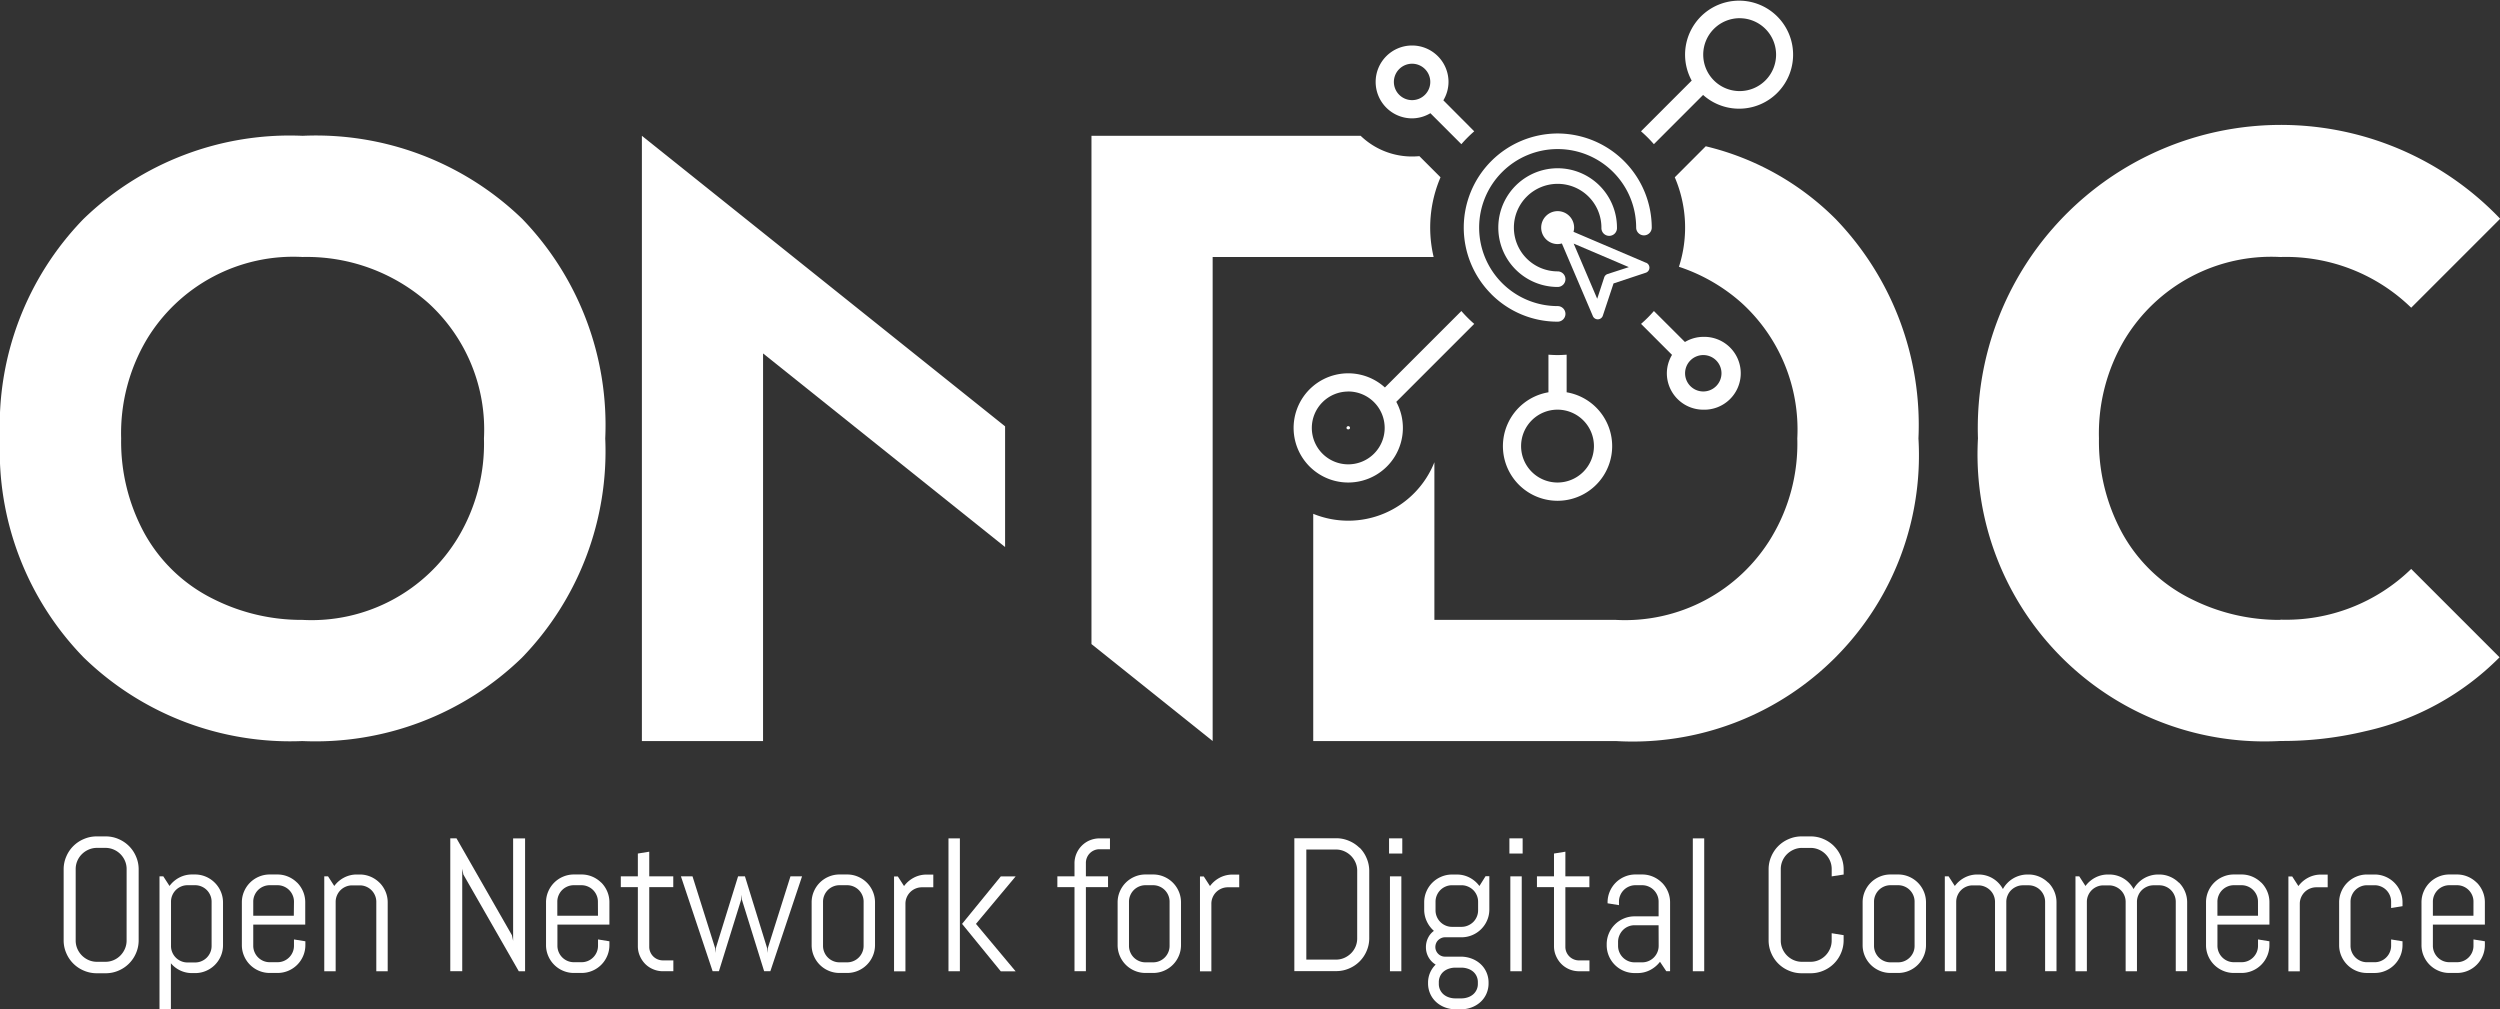
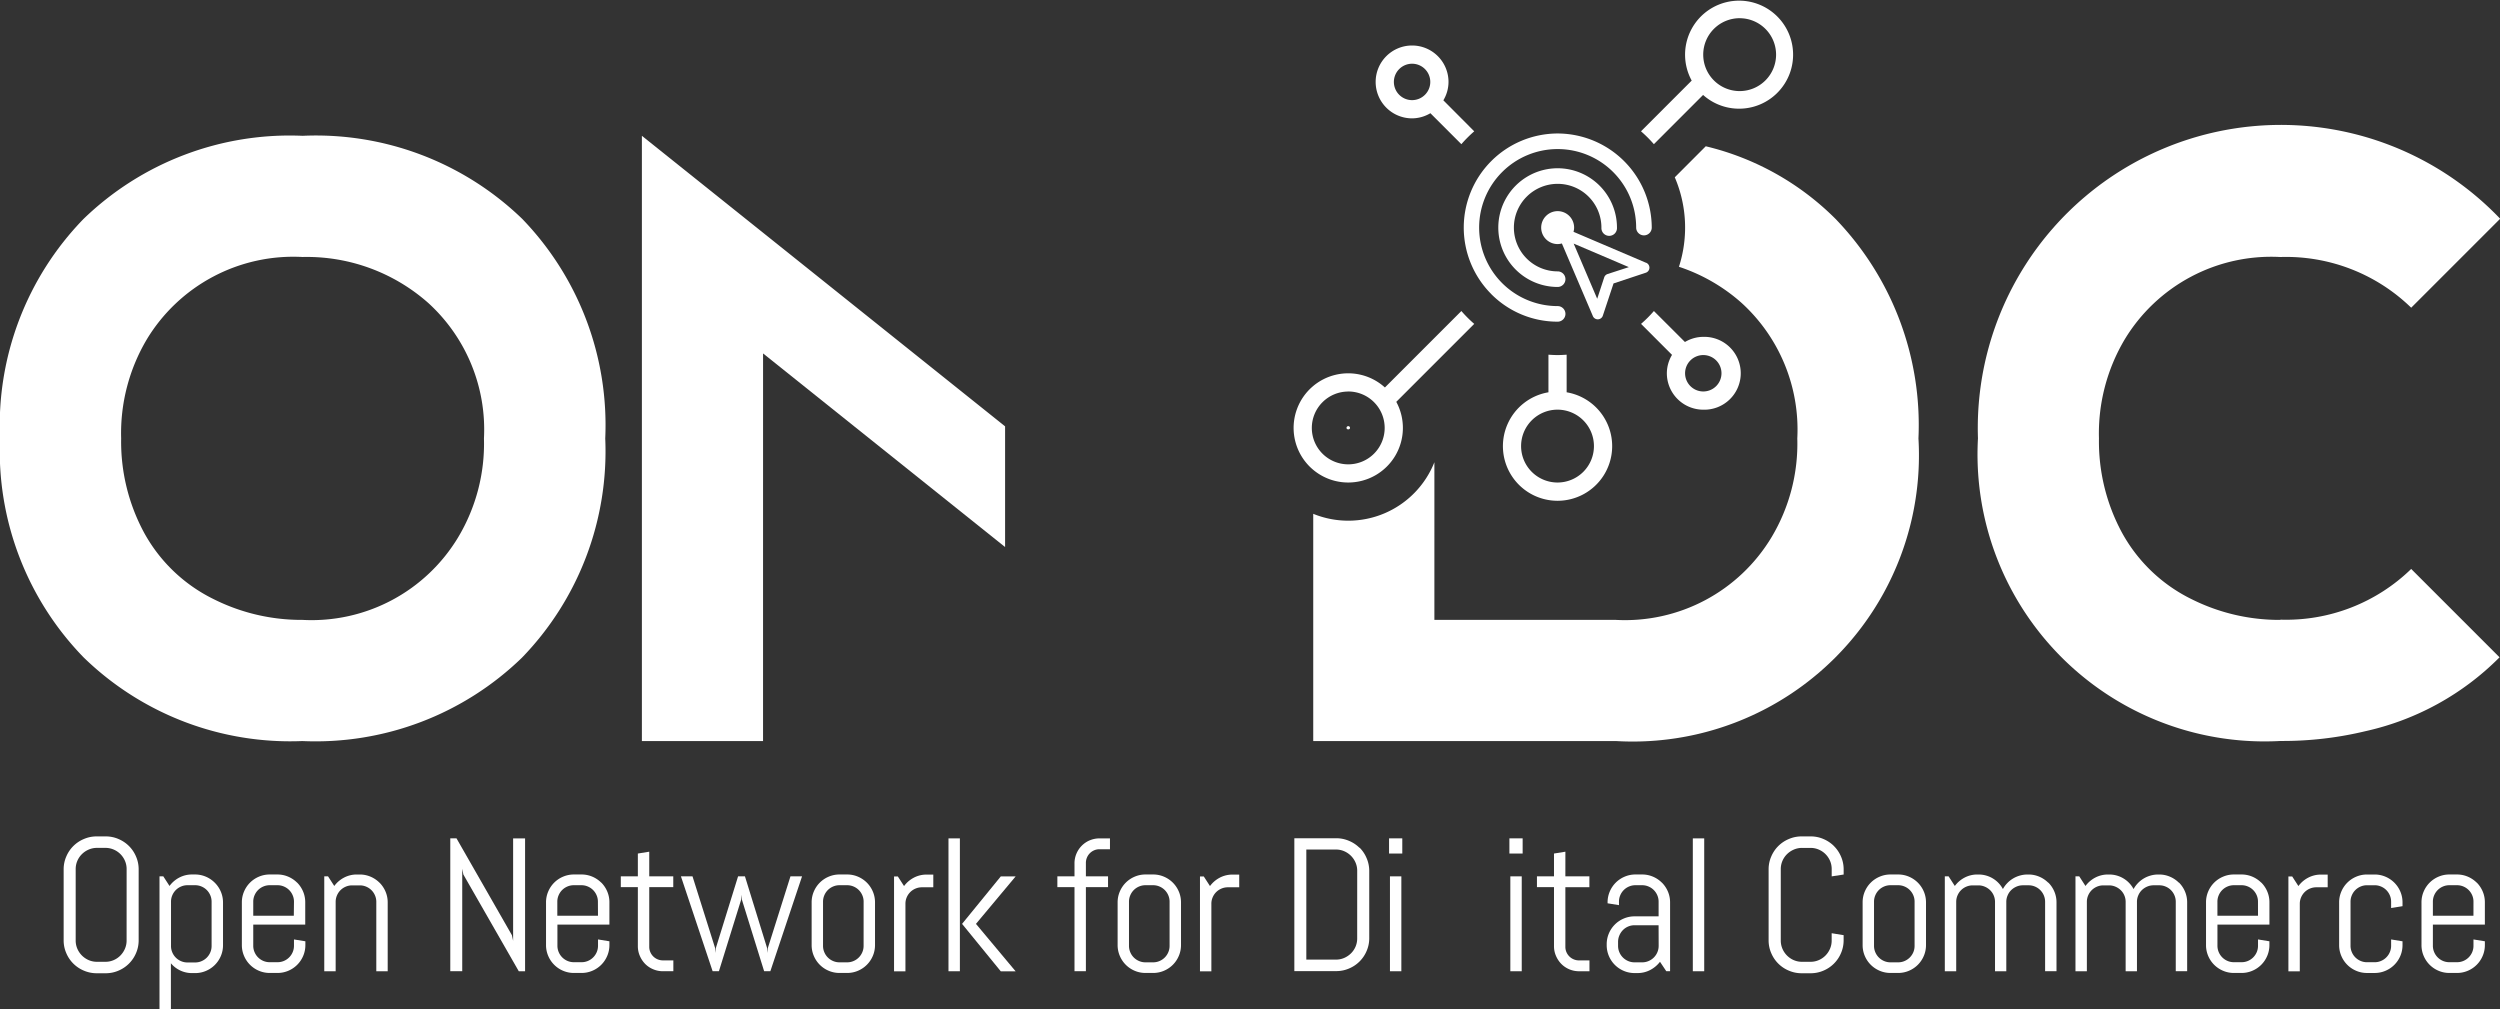
<svg xmlns="http://www.w3.org/2000/svg" width="93.681" height="37.819" viewBox="0 0 93.681 37.819">
  <rect x="0" y="0" width="93.681" height="37.819" fill="#333333" stroke="none" />
  <defs>
    <clipPath id="clip-path">
      <rect id="Rectangle_58482" data-name="Rectangle 58482" width="93.681" height="37.819" fill="none" />
    </clipPath>
  </defs>
  <g id="Group_168482" data-name="Group 168482" transform="translate(-422 -432)">
    <g id="Group_168481" data-name="Group 168481" transform="translate(422 432)">
      <g id="Group_168480" data-name="Group 168480" transform="translate(0 0)" clip-path="url(#clip-path)">
        <path id="Path_161873" data-name="Path 161873" d="M21.019,244.069a1.236,1.236,0,0,0-.389-.262,1.192,1.192,0,0,0-.476-.1H19.8a1.2,1.2,0,0,0-.477.1,1.223,1.223,0,0,0-.653.651,1.193,1.193,0,0,0-.1.476v2.674a1.192,1.192,0,0,0,.1.476,1.224,1.224,0,0,0,.653.651,1.209,1.209,0,0,0,.477.1h.354a1.2,1.2,0,0,0,.476-.1,1.227,1.227,0,0,0,.651-.651,1.192,1.192,0,0,0,.1-.476v-2.674a1.193,1.193,0,0,0-.1-.476,1.234,1.234,0,0,0-.262-.389m-.09,3.538a.773.773,0,0,1-.063.311.827.827,0,0,1-.17.253.791.791,0,0,1-.252.172.772.772,0,0,1-.311.063h-.313a.772.772,0,0,1-.311-.063.813.813,0,0,1-.425-.425.773.773,0,0,1-.063-.311v-2.674a.772.772,0,0,1,.063-.311.793.793,0,0,1,.172-.252.824.824,0,0,1,.254-.17.772.772,0,0,1,.311-.063h.313a.772.772,0,0,1,.311.063.8.8,0,0,1,.422.422.772.772,0,0,1,.063.311Z" transform="translate(-16.185 -212.365)" fill="#fff" />
        <path id="Path_161874" data-name="Path 161874" d="M48.533,255.086a1.049,1.049,0,0,0-.333-.224,1.022,1.022,0,0,0-.406-.082h-.108a1.014,1.014,0,0,0-.481.116,1.065,1.065,0,0,0-.366.314l-.233-.361h-.142v4.98h.427v-1.722a1.025,1.025,0,0,0,.8.368h.108a1.022,1.022,0,0,0,.406-.082,1.042,1.042,0,0,0,.557-.557,1.022,1.022,0,0,0,.082-.406v-1.6a1.023,1.023,0,0,0-.082-.406,1.047,1.047,0,0,0-.224-.333m-.122,2.368a.6.6,0,0,1-.049.241.616.616,0,0,1-.328.328.6.6,0,0,1-.241.049h-.285a.6.6,0,0,1-.241-.049.616.616,0,0,1-.328-.328.6.6,0,0,1-.049-.241V255.8a.6.6,0,0,1,.049-.241.615.615,0,0,1,.328-.328.6.6,0,0,1,.241-.049h.285a.6.6,0,0,1,.241.049.615.615,0,0,1,.328.328.6.6,0,0,1,.049.241Z" transform="translate(-40.487 -222.011)" fill="#fff" />
        <path id="Path_161875" data-name="Path 161875" d="M72.535,255.086a1.049,1.049,0,0,0-.333-.224,1.025,1.025,0,0,0-.406-.082H71.51a1.025,1.025,0,0,0-.406.082,1.043,1.043,0,0,0-.557.557,1.023,1.023,0,0,0-.082.406v1.6a1.024,1.024,0,0,0,.082.406,1.043,1.043,0,0,0,.557.557,1.025,1.025,0,0,0,.406.082H71.8a1.024,1.024,0,0,0,.406-.082,1.042,1.042,0,0,0,.557-.557,1.023,1.023,0,0,0,.082-.406v-.142l-.427-.069v.236a.6.6,0,0,1-.049.241.616.616,0,0,1-.328.328.606.606,0,0,1-.241.048H71.51a.606.606,0,0,1-.241-.048.616.616,0,0,1-.328-.328.6.6,0,0,1-.049-.241v-.792H72.84v-.837a1.023,1.023,0,0,0-.082-.406,1.049,1.049,0,0,0-.224-.333m-.122,1.243H70.892V255.8a.6.6,0,0,1,.049-.241.616.616,0,0,1,.328-.328.6.6,0,0,1,.241-.049H71.8a.6.6,0,0,1,.241.049.616.616,0,0,1,.328.328.6.6,0,0,1,.049.241Z" transform="translate(-61.402 -222.011)" fill="#fff" />
        <path id="Path_161876" data-name="Path 161876" d="M96.537,255.086a1.049,1.049,0,0,0-.333-.224,1.023,1.023,0,0,0-.406-.082h-.108a1.015,1.015,0,0,0-.481.116,1.066,1.066,0,0,0-.366.314l-.233-.361h-.142v3.556h.427v-2.6a.6.6,0,0,1,.049-.241.615.615,0,0,1,.328-.328.6.6,0,0,1,.241-.049H95.8a.6.6,0,0,1,.241.049.615.615,0,0,1,.328.328.6.6,0,0,1,.049.241v2.6h.427v-2.58a1.023,1.023,0,0,0-.082-.406,1.051,1.051,0,0,0-.224-.333" transform="translate(-82.317 -222.01)" fill="#fff" />
        <path id="Path_161877" data-name="Path 161877" d="M133.54,248.091l-.045-.212-2.077-3.629h-.233v4.979h.448V245.39l.042.215,2.077,3.625h.236v-4.979h-.448Z" transform="translate(-114.312 -212.835)" fill="#fff" />
        <path id="Path_161878" data-name="Path 161878" d="M161.146,255.086a1.049,1.049,0,0,0-.333-.224,1.025,1.025,0,0,0-.406-.082h-.285a1.026,1.026,0,0,0-.406.082,1.043,1.043,0,0,0-.557.557,1.023,1.023,0,0,0-.082.406v1.6a1.023,1.023,0,0,0,.082.406,1.043,1.043,0,0,0,.557.557,1.025,1.025,0,0,0,.406.082h.285a1.024,1.024,0,0,0,.406-.082,1.042,1.042,0,0,0,.557-.557,1.023,1.023,0,0,0,.082-.406v-.142l-.427-.069v.236a.6.6,0,0,1-.049.241.616.616,0,0,1-.328.328.606.606,0,0,1-.241.048h-.285a.606.606,0,0,1-.241-.048.616.616,0,0,1-.328-.328.6.6,0,0,1-.049-.241v-.792h1.948v-.837a1.023,1.023,0,0,0-.082-.406,1.049,1.049,0,0,0-.224-.333m-.122,1.243H159.5V255.8a.6.6,0,0,1,.049-.241.616.616,0,0,1,.328-.328.6.6,0,0,1,.241-.049h.285a.6.6,0,0,1,.241.049.616.616,0,0,1,.328.328.6.6,0,0,1,.049.241Z" transform="translate(-138.616 -222.011)" fill="#fff" />
        <path id="Path_161879" data-name="Path 161879" d="M181.93,248.138l-.427.069v.854h-.639v.406h.639v2.212a.9.9,0,0,0,.075.365.985.985,0,0,0,.2.3.917.917,0,0,0,.3.2.927.927,0,0,0,.366.073h.389v-.406h-.389a.511.511,0,0,1-.474-.311.494.494,0,0,1-.04-.2v-2.233h.9v-.406h-.9Z" transform="translate(-157.601 -216.223)" fill="#fff" />
        <path id="Path_161880" data-name="Path 161880" d="M201.644,258.007l-.014.184-.014-.184-.83-2.688h-.257l-.833,2.688-.014.184-.014-.184-.847-2.688h-.434l1.188,3.556h.236l.833-2.681.014-.184.014.184.833,2.681h.233l1.188-3.556h-.434Z" transform="translate(-172.871 -222.481)" fill="#fff" />
        <path id="Path_161881" data-name="Path 161881" d="M238.524,255.086a1.049,1.049,0,0,0-.333-.224,1.022,1.022,0,0,0-.406-.082H237.5a1.023,1.023,0,0,0-.406.082,1.043,1.043,0,0,0-.557.557,1.023,1.023,0,0,0-.082.406v1.6a1.022,1.022,0,0,0,.082.406,1.043,1.043,0,0,0,.557.557,1.023,1.023,0,0,0,.406.082h.285a1.021,1.021,0,0,0,.406-.082,1.042,1.042,0,0,0,.557-.557,1.022,1.022,0,0,0,.082-.406v-1.6a1.023,1.023,0,0,0-.082-.406,1.047,1.047,0,0,0-.224-.333m-.122,2.368a.6.6,0,0,1-.049.241.616.616,0,0,1-.328.328.6.6,0,0,1-.241.049H237.5a.6.6,0,0,1-.241-.049.616.616,0,0,1-.328-.328.6.6,0,0,1-.049-.241V255.8a.6.6,0,0,1,.049-.241.615.615,0,0,1,.328-.328.6.6,0,0,1,.241-.049h.285a.6.6,0,0,1,.241.049.615.615,0,0,1,.328.328.6.6,0,0,1,.049.241Z" transform="translate(-206.041 -222.011)" fill="#fff" />
        <path id="Path_161882" data-name="Path 161882" d="M261.2,254.9a1.066,1.066,0,0,0-.366.314l-.233-.361h-.142v3.556h.427v-2.531a.6.6,0,0,1,.048-.241.616.616,0,0,1,.328-.328.606.606,0,0,1,.241-.049h.427v-.476h-.25a1.016,1.016,0,0,0-.481.116" transform="translate(-226.957 -222.011)" fill="#fff" />
        <path id="Path_161883" data-name="Path 161883" d="M281.752,255.32,280.3,257.1l1.451,1.778h.556l-1.486-1.778,1.486-1.778Z" transform="translate(-244.249 -222.48)" fill="#fff" />
        <rect id="Rectangle_58476" data-name="Rectangle 58476" width="0.427" height="4.979" transform="translate(35.542 31.416)" fill="#fff" />
        <path id="Path_161884" data-name="Path 161884" d="M309.272,244.324a.939.939,0,0,0-.5.5.927.927,0,0,0-.073.366v.483h-.642v.406h.642v3.15h.427v-3.15h.83v-.406h-.83v-.5a.513.513,0,0,1,.149-.365.515.515,0,0,1,.161-.109.5.5,0,0,1,.2-.04h.392v-.406h-.392a.915.915,0,0,0-.365.073" transform="translate(-268.435 -212.836)" fill="#fff" />
        <path id="Path_161885" data-name="Path 161885" d="M327.675,255.086a1.05,1.05,0,0,0-.333-.224,1.022,1.022,0,0,0-.406-.082h-.285a1.023,1.023,0,0,0-.406.082,1.043,1.043,0,0,0-.557.557,1.023,1.023,0,0,0-.082.406v1.6a1.022,1.022,0,0,0,.082.406,1.043,1.043,0,0,0,.557.557,1.022,1.022,0,0,0,.406.082h.285a1.021,1.021,0,0,0,.406-.082,1.041,1.041,0,0,0,.557-.557,1.022,1.022,0,0,0,.082-.406v-1.6a1.023,1.023,0,0,0-.082-.406,1.048,1.048,0,0,0-.224-.333m-.122,2.368a.6.6,0,0,1-.049.241.616.616,0,0,1-.328.328.6.6,0,0,1-.241.049h-.285a.6.6,0,0,1-.241-.049.615.615,0,0,1-.328-.328.6.6,0,0,1-.049-.241V255.8a.6.6,0,0,1,.049-.241.614.614,0,0,1,.328-.328.6.6,0,0,1,.241-.049h.285a.6.6,0,0,1,.241.049.615.615,0,0,1,.328.328.6.6,0,0,1,.049.241Z" transform="translate(-283.726 -222.011)" fill="#fff" />
        <path id="Path_161886" data-name="Path 161886" d="M350.349,254.9a1.065,1.065,0,0,0-.366.314l-.233-.361h-.142v3.556h.427v-2.531a.6.6,0,0,1,.048-.241.616.616,0,0,1,.328-.328.606.606,0,0,1,.241-.049h.427v-.476h-.25a1.015,1.015,0,0,0-.481.116" transform="translate(-304.642 -222.011)" fill="#fff" />
        <path id="Path_161887" data-name="Path 161887" d="M379.539,244.609a1.227,1.227,0,0,0-.391-.262,1.205,1.205,0,0,0-.478-.1h-1.576v4.979h1.576a1.205,1.205,0,0,0,.478-.1,1.223,1.223,0,0,0,.653-.651,1.191,1.191,0,0,0,.1-.476v-2.531a1.205,1.205,0,0,0-.1-.478,1.224,1.224,0,0,0-.262-.391m-.09,3.4a.774.774,0,0,1-.062.311.789.789,0,0,1-.172.252.826.826,0,0,1-.253.17.772.772,0,0,1-.311.063h-1.108v-4.125h1.108a.772.772,0,0,1,.311.063.813.813,0,0,1,.425.425.773.773,0,0,1,.063.311Z" transform="translate(-328.592 -212.836)" fill="#fff" />
        <rect id="Rectangle_58477" data-name="Rectangle 58477" width="0.427" height="3.556" transform="translate(52.085 32.839)" fill="#fff" />
        <rect id="Rectangle_58478" data-name="Rectangle 58478" width="0.496" height="0.569" transform="translate(52.051 31.415)" fill="#fff" />
-         <path id="Path_161888" data-name="Path 161888" d="M416.99,255.211a1.065,1.065,0,0,0-.366-.314,1.015,1.015,0,0,0-.481-.116h-.177a1.021,1.021,0,0,0-.406.082,1.044,1.044,0,0,0-.558.557,1.025,1.025,0,0,0-.081.406v.267a1.032,1.032,0,0,0,.1.448,1.069,1.069,0,0,0,.264.351.7.7,0,0,0-.219.262.776.776,0,0,0-.08.349.755.755,0,0,0,.365.653.951.951,0,0,0-.208.3.937.937,0,0,0-.077.382v.014a.95.95,0,0,0,.082.4.923.923,0,0,0,.224.309,1.027,1.027,0,0,0,.333.2,1.153,1.153,0,0,0,.406.071h.177a1.153,1.153,0,0,0,.406-.071,1.027,1.027,0,0,0,.333-.2.923.923,0,0,0,.224-.309.95.95,0,0,0,.082-.4v-.014a.949.949,0,0,0-.082-.4.921.921,0,0,0-.224-.309,1.032,1.032,0,0,0-.333-.2,1.157,1.157,0,0,0-.406-.071H415.7a.355.355,0,0,1-.139-.028.365.365,0,0,1-.194-.194.353.353,0,0,1-.028-.139.366.366,0,0,1,.028-.141.334.334,0,0,1,.078-.116.4.4,0,0,1,.116-.078.336.336,0,0,1,.139-.03h.618a1.024,1.024,0,0,0,.406-.082,1.044,1.044,0,0,0,.557-.557,1.021,1.021,0,0,0,.081-.406v-1.243h-.142Zm-1.521,3.608a.531.531,0,0,1,.049-.231.5.5,0,0,1,.132-.172.605.605,0,0,1,.2-.108.745.745,0,0,1,.241-.038h.219a.746.746,0,0,1,.241.038.6.6,0,0,1,.2.108.5.5,0,0,1,.132.172.532.532,0,0,1,.049.231v.056a.51.51,0,0,1-.181.4.591.591,0,0,1-.2.109.749.749,0,0,1-.241.038h-.219a.748.748,0,0,1-.241-.038.593.593,0,0,1-.2-.109.511.511,0,0,1-.181-.4Zm1.472-2.7a.6.6,0,0,1-.048.241.613.613,0,0,1-.134.2.645.645,0,0,1-.2.132.6.6,0,0,1-.241.049h-.354a.6.6,0,0,1-.241-.049.616.616,0,0,1-.328-.328.6.6,0,0,1-.049-.241V255.8a.6.6,0,0,1,.049-.241.616.616,0,0,1,.328-.328.6.6,0,0,1,.241-.049h.354a.6.6,0,0,1,.241.049.647.647,0,0,1,.2.132.613.613,0,0,1,.134.2.606.606,0,0,1,.048.241Z" transform="translate(-361.553 -222.01)" fill="#fff" />
        <rect id="Rectangle_58479" data-name="Rectangle 58479" width="0.496" height="0.569" transform="translate(56.561 31.415)" fill="#fff" />
        <rect id="Rectangle_58480" data-name="Rectangle 58480" width="0.427" height="3.556" transform="translate(56.596 32.839)" fill="#fff" />
        <path id="Path_161889" data-name="Path 161889" d="M448.844,248.138l-.427.069v.854h-.639v.406h.639v2.212a.9.9,0,0,0,.075.365.981.981,0,0,0,.2.3.931.931,0,0,0,.665.274h.389v-.406h-.389a.512.512,0,0,1-.474-.311.494.494,0,0,1-.04-.2v-2.233h.9v-.406h-.9Z" transform="translate(-390.185 -216.223)" fill="#fff" />
        <path id="Path_161890" data-name="Path 161890" d="M470.151,255.086a1.051,1.051,0,0,0-.333-.224,1.022,1.022,0,0,0-.406-.082h-.25a1.023,1.023,0,0,0-.406.082,1.042,1.042,0,0,0-.557.557,1.02,1.02,0,0,0-.082.406v.035l.427.069V255.8a.6.6,0,0,1,.048-.241.614.614,0,0,1,.328-.328.6.6,0,0,1,.241-.049h.25a.6.6,0,0,1,.241.049.615.615,0,0,1,.328.328.6.6,0,0,1,.049.241v.549h-.9a1.022,1.022,0,0,0-.406.082,1.042,1.042,0,0,0-.557.557,1.023,1.023,0,0,0-.082.406v.035a1.023,1.023,0,0,0,.082.406,1.042,1.042,0,0,0,.557.557,1.021,1.021,0,0,0,.406.082h.108a1.006,1.006,0,0,0,.479-.116,1.1,1.1,0,0,0,.365-.307l.236.354h.142v-2.58a1.024,1.024,0,0,0-.082-.406,1.048,1.048,0,0,0-.224-.333m-.122,2.368a.6.6,0,0,1-.049.241.616.616,0,0,1-.328.328.6.6,0,0,1-.241.049h-.285a.6.6,0,0,1-.241-.049.617.617,0,0,1-.328-.328.6.6,0,0,1-.049-.241v-.149a.6.6,0,0,1,.049-.241.643.643,0,0,1,.132-.2.609.609,0,0,1,.437-.182h.9Z" transform="translate(-407.877 -222.011)" fill="#fff" />
        <rect id="Rectangle_58481" data-name="Rectangle 58481" width="0.427" height="4.979" transform="translate(63.434 31.416)" fill="#fff" />
        <path id="Path_161891" data-name="Path 161891" d="M517.747,244.068a1.236,1.236,0,0,0-.389-.262,1.192,1.192,0,0,0-.476-.1h-.354a1.2,1.2,0,0,0-.477.1,1.221,1.221,0,0,0-.653.651,1.193,1.193,0,0,0-.1.476v2.674a1.193,1.193,0,0,0,.1.476,1.221,1.221,0,0,0,.653.651,1.207,1.207,0,0,0,.477.1h.354a1.2,1.2,0,0,0,.476-.1,1.226,1.226,0,0,0,.651-.651,1.192,1.192,0,0,0,.1-.476v-.2l-.448-.073v.271a.77.77,0,0,1-.062.311.825.825,0,0,1-.17.254.792.792,0,0,1-.252.172.772.772,0,0,1-.311.063h-.313a.773.773,0,0,1-.311-.062.81.81,0,0,1-.425-.425.77.77,0,0,1-.063-.311v-2.674a.771.771,0,0,1,.063-.311.791.791,0,0,1,.172-.252.828.828,0,0,1,.254-.17.772.772,0,0,1,.311-.063h.313a.772.772,0,0,1,.311.063.8.8,0,0,1,.422.422.77.77,0,0,1,.062.311v.271l.448-.069v-.2a1.192,1.192,0,0,0-.1-.476,1.232,1.232,0,0,0-.262-.389" transform="translate(-449.024 -212.364)" fill="#fff" />
        <path id="Path_161892" data-name="Path 161892" d="M544.7,255.086a1.051,1.051,0,0,0-.333-.224,1.022,1.022,0,0,0-.406-.082h-.285a1.021,1.021,0,0,0-.406.082,1.044,1.044,0,0,0-.558.557,1.026,1.026,0,0,0-.081.406v1.6a1.025,1.025,0,0,0,.081.406,1.043,1.043,0,0,0,.558.557,1.021,1.021,0,0,0,.406.082h.285a1.022,1.022,0,0,0,.406-.082,1.042,1.042,0,0,0,.557-.557,1.023,1.023,0,0,0,.082-.406v-1.6a1.024,1.024,0,0,0-.082-.406,1.046,1.046,0,0,0-.224-.333m-.122,2.368a.6.6,0,0,1-.048.241.617.617,0,0,1-.328.328.6.6,0,0,1-.241.049h-.285a.6.6,0,0,1-.241-.049.617.617,0,0,1-.328-.328.6.6,0,0,1-.049-.241V255.8a.6.6,0,0,1,.049-.241.616.616,0,0,1,.328-.328.6.6,0,0,1,.241-.049h.285a.6.6,0,0,1,.241.049.616.616,0,0,1,.328.328.6.6,0,0,1,.048.241Z" transform="translate(-472.834 -222.011)" fill="#fff" />
        <path id="Path_161893" data-name="Path 161893" d="M570.5,255.086a1.051,1.051,0,0,0-.333-.224,1.023,1.023,0,0,0-.406-.082h-.035a1.032,1.032,0,0,0-.288.04,1.045,1.045,0,0,0-.472.283,1.012,1.012,0,0,0-.163.222,1.032,1.032,0,0,0-.92-.545h-.035a1.015,1.015,0,0,0-.481.116,1.066,1.066,0,0,0-.366.314l-.233-.361h-.142v3.556h.427v-2.6a.6.6,0,0,1,.049-.241.614.614,0,0,1,.328-.328.6.6,0,0,1,.241-.049h.212a.6.6,0,0,1,.241.049.644.644,0,0,1,.2.132.611.611,0,0,1,.183.438v2.6h.423v-2.6a.6.6,0,0,1,.049-.241.61.61,0,0,1,.134-.2.646.646,0,0,1,.2-.132.6.6,0,0,1,.241-.049h.212a.6.6,0,0,1,.241.049.615.615,0,0,1,.328.328.606.606,0,0,1,.049.241v2.6h.427v-2.58a1.022,1.022,0,0,0-.082-.406,1.049,1.049,0,0,0-.224-.333" transform="translate(-493.749 -222.01)" fill="#fff" />
        <path id="Path_161894" data-name="Path 161894" d="M608.544,255.086a1.051,1.051,0,0,0-.333-.224,1.023,1.023,0,0,0-.406-.082h-.035a1.032,1.032,0,0,0-.288.04,1.045,1.045,0,0,0-.472.283,1.012,1.012,0,0,0-.163.222,1.031,1.031,0,0,0-.92-.545h-.035a1.015,1.015,0,0,0-.481.116,1.067,1.067,0,0,0-.366.314l-.233-.361h-.142v3.556h.427v-2.6a.6.6,0,0,1,.049-.241.614.614,0,0,1,.328-.328.6.6,0,0,1,.241-.049h.212a.6.6,0,0,1,.241.049.645.645,0,0,1,.2.132.61.61,0,0,1,.182.438v2.6h.424v-2.6a.6.6,0,0,1,.049-.241.61.61,0,0,1,.134-.2.646.646,0,0,1,.2-.132.6.6,0,0,1,.241-.049h.212a.6.6,0,0,1,.241.049.614.614,0,0,1,.328.328.606.606,0,0,1,.049.241v2.6h.427v-2.58a1.023,1.023,0,0,0-.082-.406,1.049,1.049,0,0,0-.224-.333" transform="translate(-526.897 -222.01)" fill="#fff" />
        <path id="Path_161895" data-name="Path 161895" d="M644.779,255.086a1.05,1.05,0,0,0-.333-.224,1.025,1.025,0,0,0-.406-.082h-.285a1.023,1.023,0,0,0-.406.082,1.042,1.042,0,0,0-.558.557,1.026,1.026,0,0,0-.081.406v1.6a1.026,1.026,0,0,0,.081.406,1.042,1.042,0,0,0,.558.557,1.022,1.022,0,0,0,.406.082h.285a1.024,1.024,0,0,0,.406-.082,1.042,1.042,0,0,0,.557-.557,1.023,1.023,0,0,0,.082-.406v-.142l-.427-.069v.236a.6.6,0,0,1-.048.241.618.618,0,0,1-.328.328.606.606,0,0,1-.241.048h-.285a.606.606,0,0,1-.241-.048.617.617,0,0,1-.328-.328.6.6,0,0,1-.049-.241v-.792h1.948v-.837a1.023,1.023,0,0,0-.082-.406,1.048,1.048,0,0,0-.224-.333m-.122,1.243h-1.521V255.8a.6.6,0,0,1,.049-.241.617.617,0,0,1,.328-.328.6.6,0,0,1,.241-.049h.285a.6.6,0,0,1,.241.049.617.617,0,0,1,.328.328.6.6,0,0,1,.048.241Z" transform="translate(-560.045 -222.011)" fill="#fff" />
        <path id="Path_161896" data-name="Path 161896" d="M667.453,254.9a1.066,1.066,0,0,0-.366.314l-.233-.361h-.142v3.556h.427v-2.531a.6.6,0,0,1,.049-.241.616.616,0,0,1,.328-.328.606.606,0,0,1,.241-.049h.427v-.476h-.25a1.016,1.016,0,0,0-.481.116" transform="translate(-580.96 -222.011)" fill="#fff" />
        <path id="Path_161897" data-name="Path 161897" d="M683.55,255.086a1.052,1.052,0,0,0-.333-.224,1.023,1.023,0,0,0-.406-.082h-.285a1.022,1.022,0,0,0-.406.082,1.043,1.043,0,0,0-.557.557,1.022,1.022,0,0,0-.082.406v1.6a1.023,1.023,0,0,0,.082.406,1.043,1.043,0,0,0,.557.557,1.022,1.022,0,0,0,.406.082h.285a1.023,1.023,0,0,0,.406-.082,1.042,1.042,0,0,0,.557-.557,1.023,1.023,0,0,0,.082-.406v-.142l-.427-.07v.236a.6.6,0,0,1-.049.241.615.615,0,0,1-.328.328.6.6,0,0,1-.241.049h-.285a.6.6,0,0,1-.241-.049.615.615,0,0,1-.328-.328.6.6,0,0,1-.049-.241V255.8a.6.6,0,0,1,.049-.241.614.614,0,0,1,.328-.328.6.6,0,0,1,.241-.049h.285a.6.6,0,0,1,.241.049.614.614,0,0,1,.328.328.6.6,0,0,1,.049.241v.236l.427-.069v-.142a1.022,1.022,0,0,0-.082-.406,1.049,1.049,0,0,0-.224-.333" transform="translate(-593.828 -222.01)" fill="#fff" />
        <path id="Path_161898" data-name="Path 161898" d="M707.552,255.086a1.05,1.05,0,0,0-.333-.224,1.024,1.024,0,0,0-.406-.082h-.285a1.023,1.023,0,0,0-.406.082,1.043,1.043,0,0,0-.557.557,1.023,1.023,0,0,0-.082.406v1.6a1.024,1.024,0,0,0,.082.406,1.043,1.043,0,0,0,.557.557,1.022,1.022,0,0,0,.406.082h.285a1.024,1.024,0,0,0,.406-.082,1.042,1.042,0,0,0,.557-.557,1.023,1.023,0,0,0,.082-.406v-.142l-.427-.069v.236a.6.6,0,0,1-.048.241.617.617,0,0,1-.328.328.606.606,0,0,1-.241.048h-.285a.606.606,0,0,1-.242-.048.617.617,0,0,1-.328-.328.6.6,0,0,1-.049-.241v-.792h1.948v-.837a1.023,1.023,0,0,0-.082-.406,1.049,1.049,0,0,0-.224-.333m-.122,1.243H705.91V255.8a.6.6,0,0,1,.049-.241.617.617,0,0,1,.328-.328.6.6,0,0,1,.242-.049h.285a.6.6,0,0,1,.241.049.617.617,0,0,1,.328.328.6.6,0,0,1,.048.241Z" transform="translate(-614.744 -222.011)" fill="#fff" />
        <path id="Path_161899" data-name="Path 161899" d="M11.34,62.251a11.109,11.109,0,0,0,8.217-3.123A11.112,11.112,0,0,0,22.68,50.91a11.122,11.122,0,0,0-3.112-8.228,11.12,11.12,0,0,0-8.228-3.112,11.11,11.11,0,0,0-8.218,3.123A11.108,11.108,0,0,0,0,50.91a11.1,11.1,0,0,0,3.134,8.206,11.1,11.1,0,0,0,8.206,3.134M5.5,47.2a6.414,6.414,0,0,1,5.836-3.089,6.865,6.865,0,0,1,4.717,1.727,6.415,6.415,0,0,1,2.082,5.072,6.831,6.831,0,0,1-.964,3.7,6.407,6.407,0,0,1-5.835,3.1,7.337,7.337,0,0,1-3.322-.774A5.96,5.96,0,0,1,5.4,54.443,7.176,7.176,0,0,1,4.54,50.91,6.888,6.888,0,0,1,5.5,47.2" transform="translate(0 -34.481)" fill="#fff" />
        <path id="Path_161900" data-name="Path 161900" d="M191.551,47.726l9.069,7.255V50.458L187.01,39.571v22.68h4.54Z" transform="translate(-162.957 -34.482)" fill="#fff" />
-         <path id="Path_161901" data-name="Path 161901" d="M322.536,44.111h8.281a4.776,4.776,0,0,1,.258-2.986l-.793-.793a2.777,2.777,0,0,1-2.2-.762H317.995V58.616l4.541,3.633Z" transform="translate(-277.095 -34.481)" fill="#fff" />
        <path id="Path_161902" data-name="Path 161902" d="M587.556,57.71a7.342,7.342,0,0,1-3.322-.774,5.966,5.966,0,0,1-2.613-2.492,7.183,7.183,0,0,1-.864-3.533,6.893,6.893,0,0,1,.964-3.71,6.415,6.415,0,0,1,5.836-3.089,6.719,6.719,0,0,1,4.9,1.9l3.334-3.334a11.358,11.358,0,0,0-19.568,8.228,10.757,10.757,0,0,0,11.339,11.341,13.269,13.269,0,0,0,3.178-.366,10.194,10.194,0,0,0,5.028-2.769l-3.311-3.311a6.719,6.719,0,0,1-4.9,1.9" transform="translate(-502.104 -34.481)" fill="#fff" />
        <path id="Path_161903" data-name="Path 161903" d="M392.426,124.216a.065.065,0,1,0-.131,0c0,.074.13.075.131,0" transform="translate(-341.838 -108.182)" fill="#fff" />
        <path id="Path_161904" data-name="Path 161904" d="M396.157,43.786a4.783,4.783,0,0,1,.156,3.353,6.67,6.67,0,0,1,2.354,1.36,6.418,6.418,0,0,1,2.081,5.072,6.826,6.826,0,0,1-.964,3.7,6.406,6.406,0,0,1-5.835,3.1h-6.8V54.463a3.473,3.473,0,0,1-4.54,1.933v8.515h11.34a10.726,10.726,0,0,0,11.339-11.341,11.126,11.126,0,0,0-3.11-8.228,10.251,10.251,0,0,0-4.86-2.719Z" transform="translate(-333.399 -37.142)" fill="#fff" />
        <path id="Path_161905" data-name="Path 161905" d="M452.943,63.453l-2.719-1.16a.61.61,0,0,0,.023-.158.617.617,0,1,0-.617.617.609.609,0,0,0,.158-.023l1.16,2.719a.2.2,0,0,0,.376-.016l.4-1.205,1.205-.4a.2.2,0,0,0,.016-.376m-1.443.423a.2.2,0,0,0-.128.128l-.262.8-.882-2.068,2.068.882Z" transform="translate(-391.261 -53.606)" fill="#fff" />
        <path id="Path_161906" data-name="Path 161906" d="M438.745,49.022a2.224,2.224,0,1,0,0,4.448.292.292,0,1,0,0-.584,1.64,1.64,0,1,1,1.64-1.64.292.292,0,1,0,.583,0,2.226,2.226,0,0,0-2.224-2.224" transform="translate(-380.376 -42.717)" fill="#fff" />
        <path id="Path_161907" data-name="Path 161907" d="M427.475,44.914a3.5,3.5,0,0,0,2.49,1.035.292.292,0,0,0,0-.584,2.942,2.942,0,1,1,2.942-2.942.292.292,0,0,0,.584,0,3.536,3.536,0,0,0-3.525-3.526h0a3.526,3.526,0,0,0-2.49,6.016" transform="translate(-371.596 -33.895)" fill="#fff" />
        <path id="Path_161908" data-name="Path 161908" d="M480.452,94.315a1.365,1.365,0,1,0,0-2.729,1.346,1.346,0,0,0-.689.193L478.6,90.618a4.785,4.785,0,0,1-.482.482l1.161,1.161a1.346,1.346,0,0,0-.194.689,1.366,1.366,0,0,0,1.365,1.365m0-2.047a.682.682,0,1,1-.682.682.683.683,0,0,1,.682-.682" transform="translate(-416.624 -78.963)" fill="#fff" />
        <path id="Path_161909" data-name="Path 161909" d="M478.6,5.4l1.841-1.842a2.024,2.024,0,1,0-.427-.538l-1.9,1.9a4.815,4.815,0,0,1,.483.483m3.214-4.72a1.365,1.365,0,1,1-1.365,1.365A1.366,1.366,0,0,1,481.814.682" transform="translate(-416.622)" fill="#fff" />
        <path id="Path_161910" data-name="Path 161910" d="M402.125,15.991a1.347,1.347,0,0,0,.689-.193l1.161,1.161a4.805,4.805,0,0,1,.482-.482L403.3,15.315a1.347,1.347,0,0,0,.193-.689,1.365,1.365,0,1,0-1.365,1.365m0-2.047a.682.682,0,1,1-.682.682.683.683,0,0,1,.682-.682" transform="translate(-349.214 -11.556)" fill="#fff" />
        <path id="Path_161911" data-name="Path 161911" d="M378.935,97.044a2.047,2.047,0,0,0,1.8-3.023l2.921-2.921a4.8,4.8,0,0,1-.482-.482l-2.865,2.865a2.046,2.046,0,1,0-1.373,3.561m0-3.411A1.365,1.365,0,1,1,377.57,95a1.366,1.366,0,0,1,1.365-1.365" transform="translate(-328.413 -78.963)" fill="#fff" />
        <path id="Path_161912" data-name="Path 161912" d="M439.6,103.339v1.409a2.047,2.047,0,1,0,.682,0v-1.409c-.113.008-.227.014-.341.014s-.228-.006-.341-.014m1.705,3.425a1.365,1.365,0,1,1-1.365-1.365,1.366,1.366,0,0,1,1.365,1.365" transform="translate(-381.576 -90.048)" fill="#fff" />
      </g>
    </g>
  </g>
</svg>